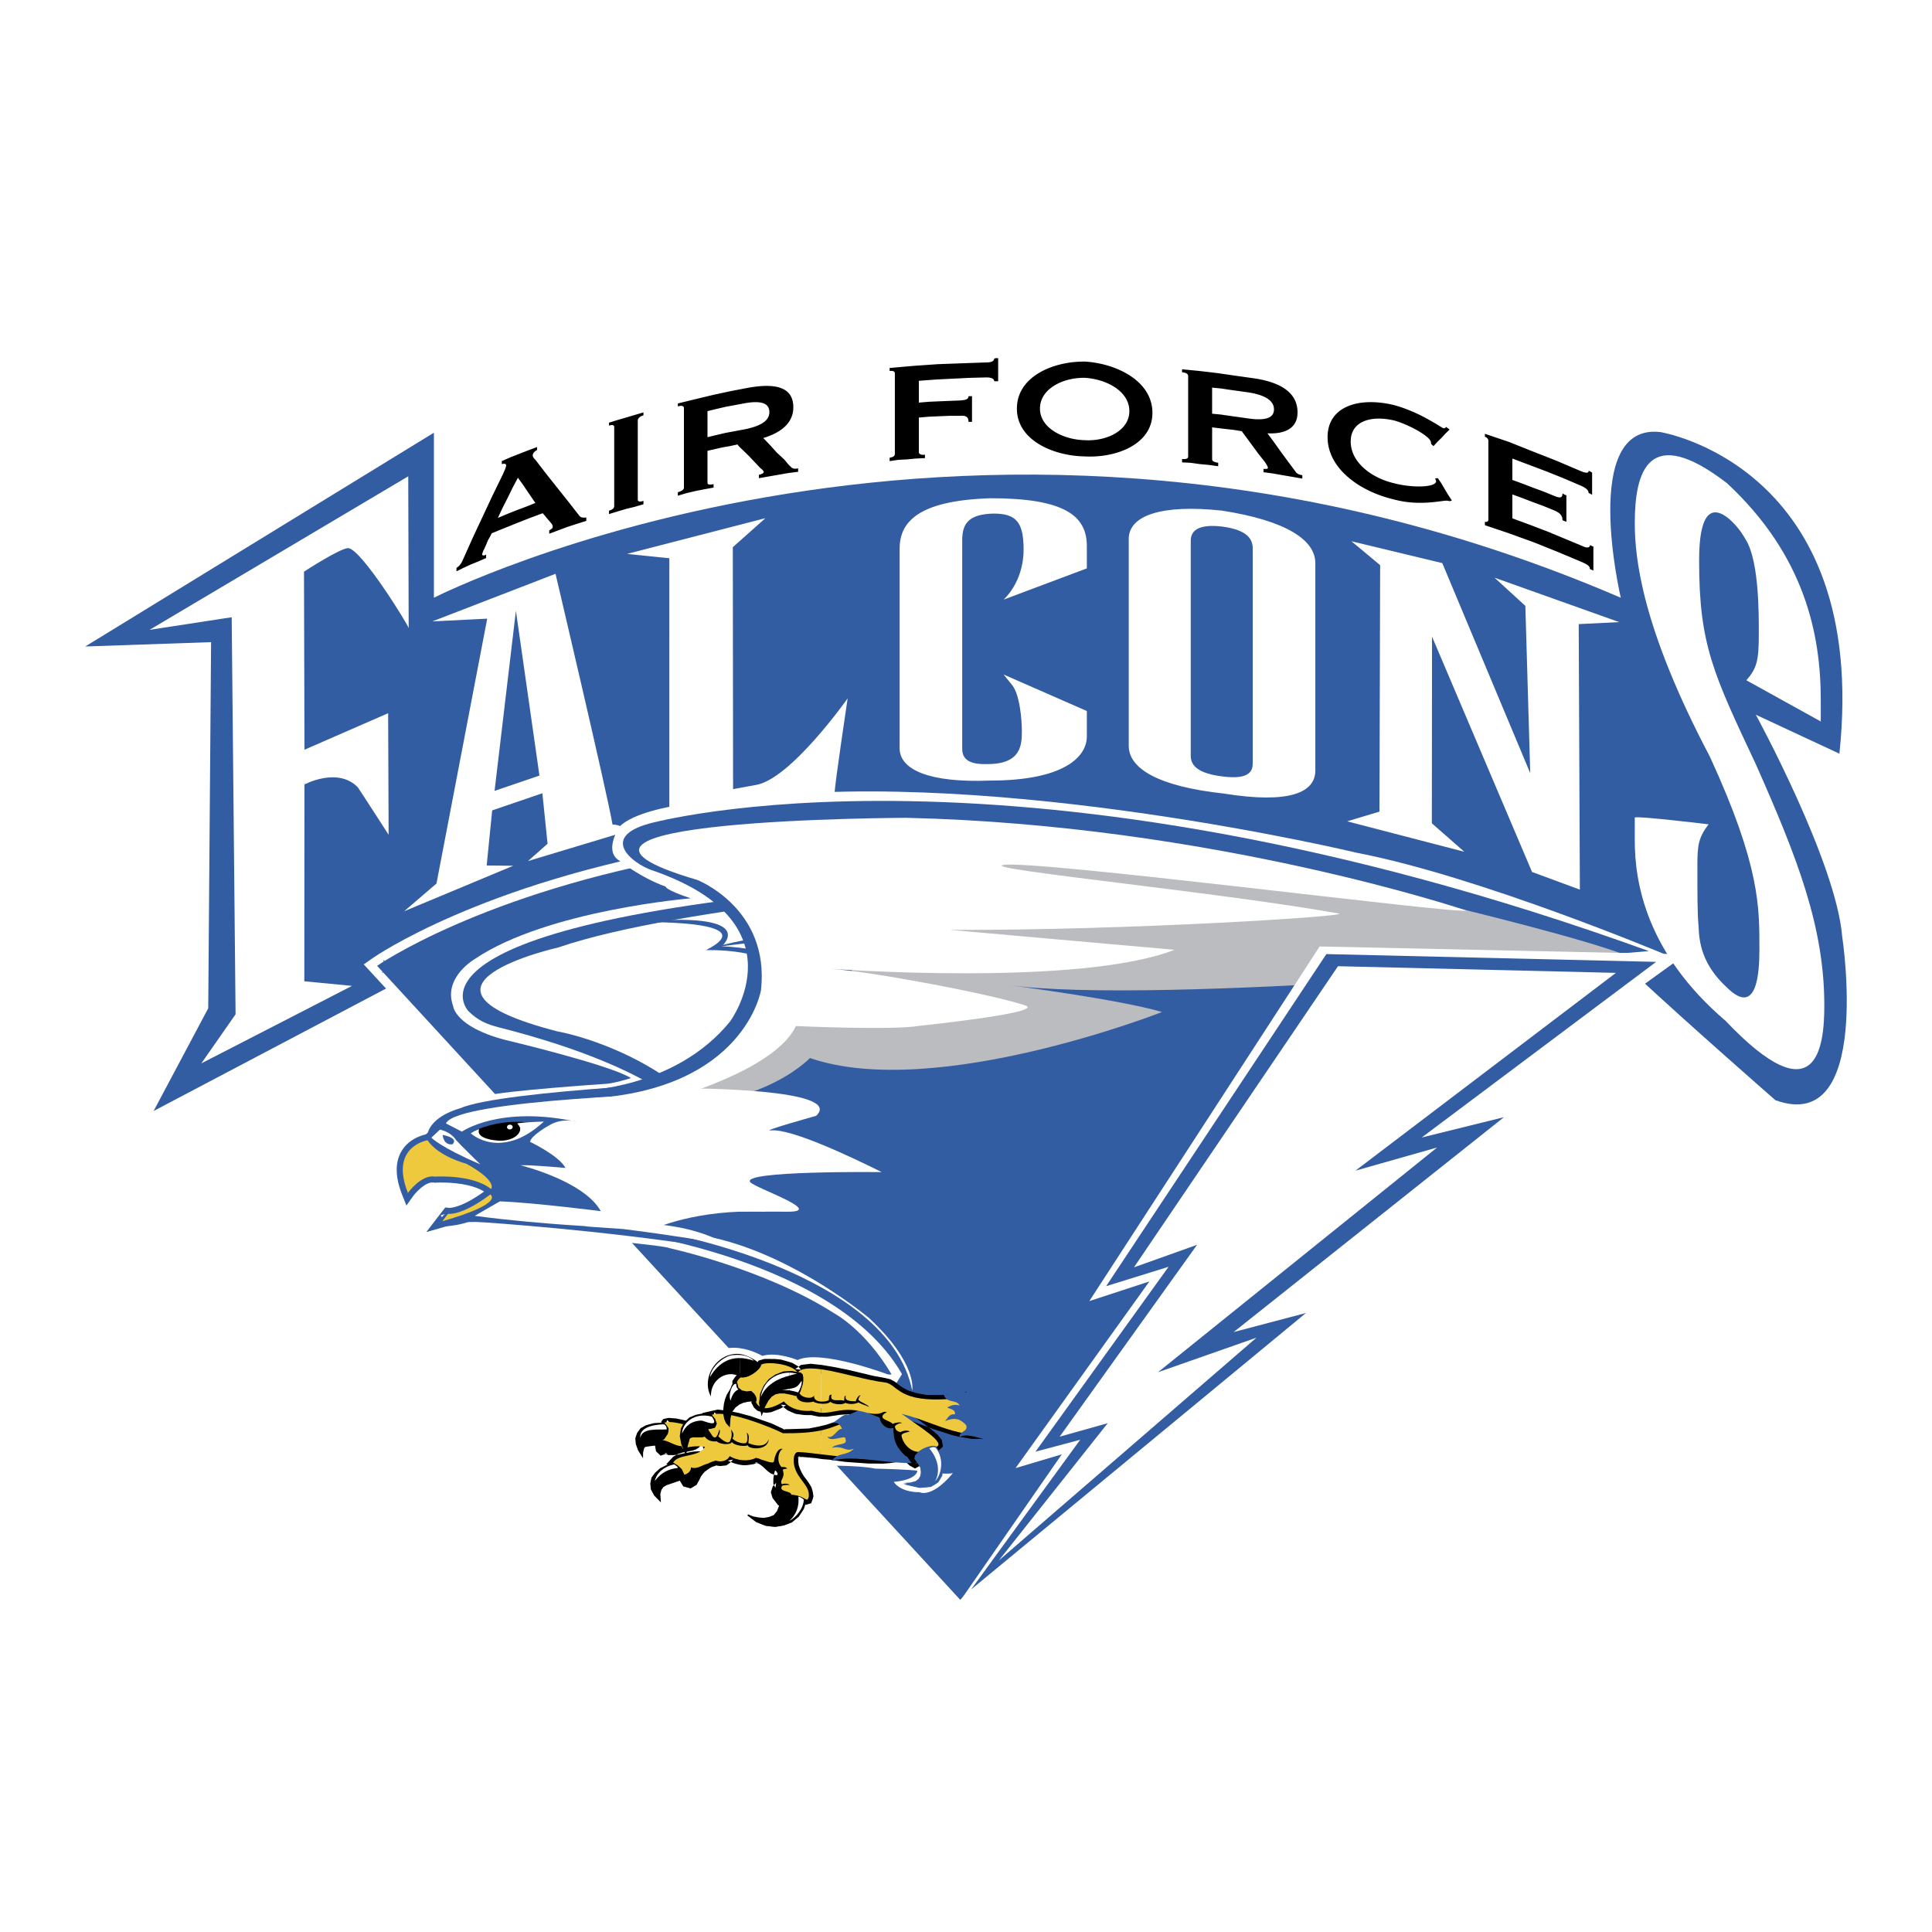
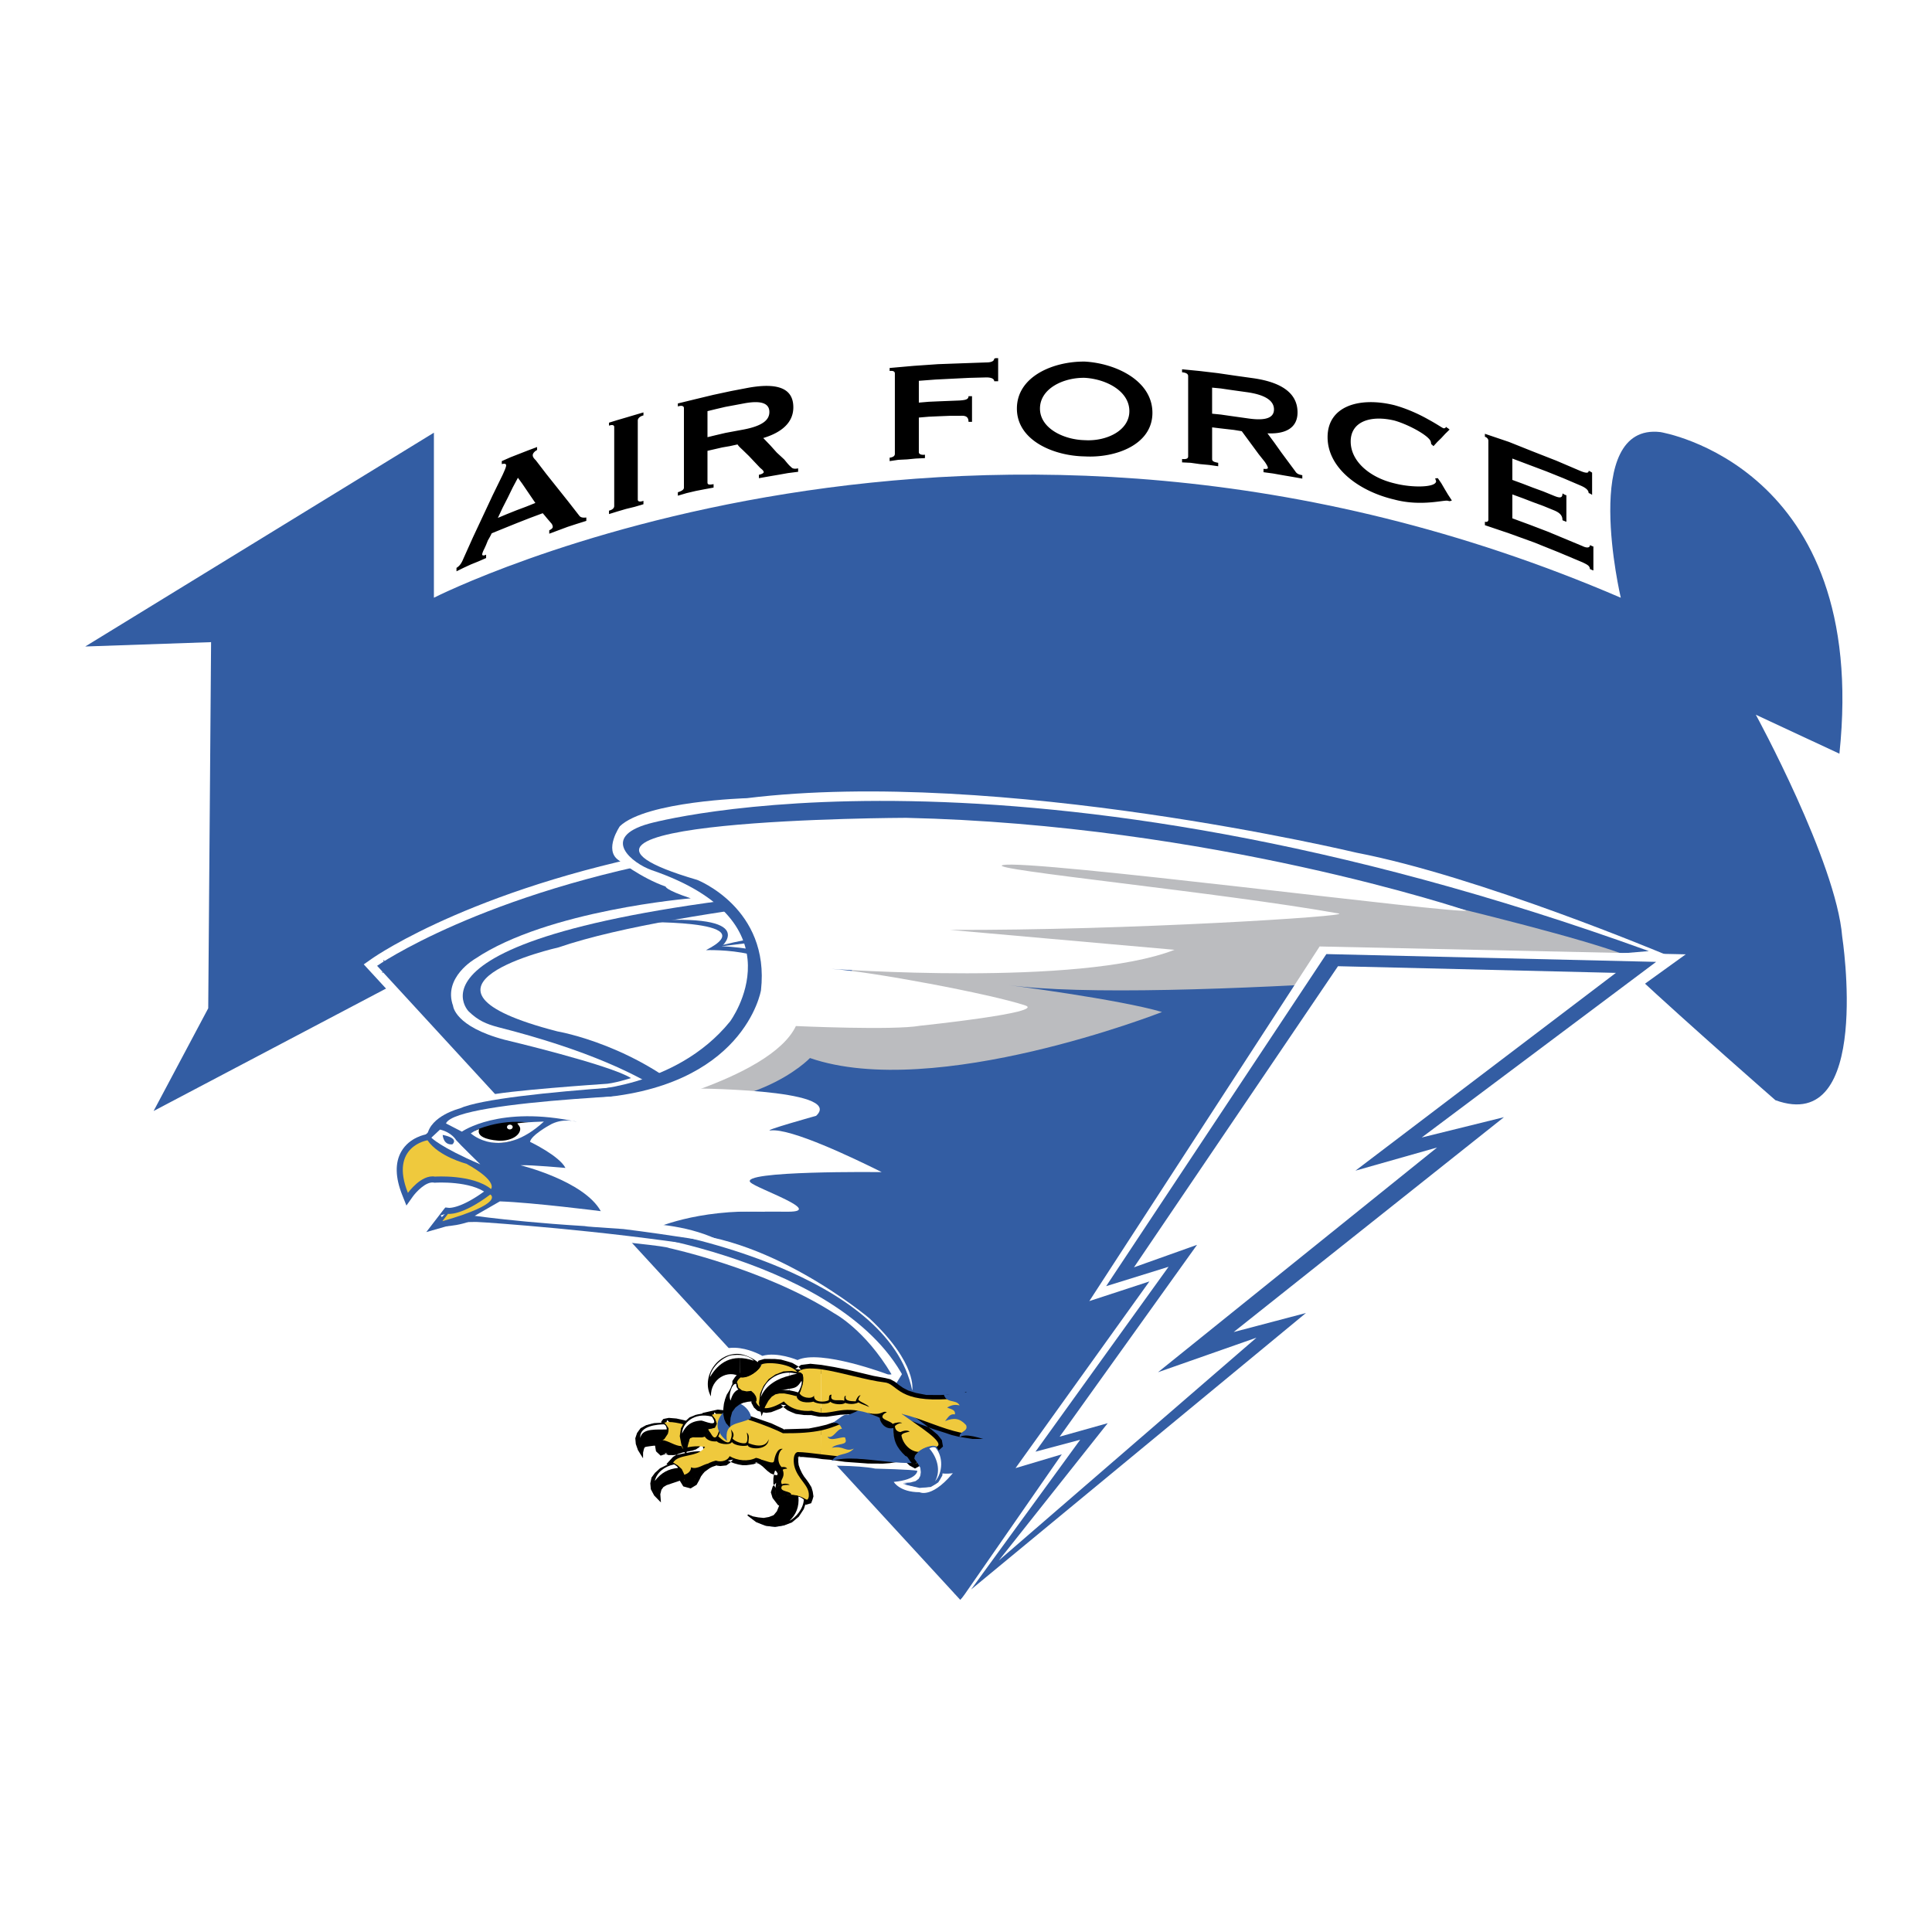
<svg xmlns="http://www.w3.org/2000/svg" width="2500" height="2500" viewBox="0 0 192.756 192.756">
  <g fill-rule="evenodd" clip-rule="evenodd">
    <path fill="#fff" d="M0 0h192.756v192.756H0V0z" />
    <path d="M43.291 43.17v16.466s54.2-27.641 118.415 0c0 0-4.113-17.475 3.955-16.527 0 0 20.889 3.348 17.857 32.087l-8.34-3.889s8.016 14.692 8.619 22.141c0 0 3.059 19.848-6.664 16.319 0 0-8.656-7.561-13.953-12.498 0 0-112.036-6.796-124.478 1.261l-23.377 12.315 5.45-10.248.285-36.53-12.556.434L43.291 43.17z" fill="#335da3" />
    <path d="M47.715 56.018l-.737.298-.739.341-.694.343v-.343c.346-.212.52-.51.694-.935l.957-2.133.999-2.13.957-2.045 1-2.047c.173-.382.346-.766.346-.935 0-.214-.259-.171-.434-.128v-.298l.87-.385 1.74-.68.912-.341v.298c-.173.083-.434.297-.434.512 0 .169.087.296.304.51l1.045 1.363 2.173 2.729 1.128 1.447c.132.171.35.213.696.171v.338l-.955.3-.915.298-.913.341-.915.341v-.341c.089-.041.35-.169.35-.341a.6.6 0 0 0-.173-.384l-.436-.511-.174-.213-.218-.255-1.261.469-1.304.511-1.261.51-1.261.512-.173.341-.218.383-.171.427-.173.383c-.132.255-.218.467-.218.596 0 .085.173.129.391 0v.341l-.785.342zm3.435-7.37l-.477.979-.522 1.023-.478 1.021.912-.383.958-.383.913-.341.957-.384-.436-.639-.868-1.277-.436-.598-.523.982zM64.197 50.307v-.34c-.351.128-.566.085-.566-.127v-7.884c0-.212.216-.427.566-.51v-.3l-.87.255-.87.258-.871.255-.826.256v.299c.349-.129.521-.043.521.126v7.884c0 .212-.172.384-.521.467v.343l.826-.255.871-.257.87-.212.87-.258zM67.63 40.466v-.214l1.74-.424 1.78-.429 1.784-.383 1.782-.34c2.696-.469 4.435-.044 4.435 1.96 0 1.534-1.175 2.514-3 3.067l.697.724.652.727.737.68c.218.255.436.555.697.767.173.213.479.172.696.127v.343l-1.002.127-.955.169-1 .173-.956.169v-.343c.26-.042.479-.169.479-.255 0-.126-.133-.255-.35-.425l-1.129-1.194-.567-.552c-.172-.169-.436-.384-.564-.598l-.785.171-.737.126-.741.171-.737.169v3.155c0 .212.131.255.608.169v.343l-.914.169-.869.169-.911.215-.87.257v-.343c.391-.126.607-.255.607-.465v-7.927c0-.214-.217-.298-.607-.169v-.086zm2.956 1.235v1.916l.869-.21.913-.214.913-.171.913-.169c2.002-.383 2.567-1.022 2.567-1.747 0-.727-.564-1.236-2.567-.853l-.913.171-.913.169-.913.214-.869.212v.682zM99.586 35.735h-.305c0 .043-.043.043-.088.043 0 .212-.219.382-.783.382l-2.433.086-2.392.087-2.434.169-2.392.212v.298c.349-.041.522.045.522.256v8.012c0 .212-.173.339-.522.384v.341l.87-.128.87-.043.87-.085.913-.043v-.341c-.349.045-.609-.041-.609-.255v-3.45l1-.085 1-.045 1.044-.042h1.042c.521-.041.87.042.87.598h.349v-2.557h-.349c0 .341-.349.384-.87.427l-1.042.042-1.044.042-1 .044-1 .085v-2.175l1.652-.126 1.696-.085 1.695-.084 1.694-.044c.564 0 .783.171.783.383h.393v-2.303zM114.977 41.19c0 3.194-3.695 4.515-6.738 4.346-3.09-.043-6.783-1.576-6.783-4.773 0-3.237 3.693-4.729 6.783-4.687 3.042.17 6.738 1.876 6.738 5.114zm-11.219-.427c0 1.961 2.35 3.11 4.48 3.154 2.131.129 4.438-.938 4.438-2.898 0-2.003-2.307-3.196-4.438-3.323-2.131-.044-4.48 1.064-4.48 3.067zM117.934 37.058v-.214l1.738.169 1.826.215 1.74.255 1.826.255c2.652.383 4.391 1.406 4.391 3.408 0 1.535-1.174 2.175-3.002 2.087l.695.939.697.981 1.389 1.874c.176.298.48.339.697.384v.339l-.953-.169-1.002-.169-.959-.171-.957-.129v-.339c.262.041.436 0 .436-.086 0-.128-.129-.34-.301-.598l-.609-.766-1.695-2.302-.783-.128-.742-.084-.736-.085-.697-.086v3.155c0 .212.131.296.607.381v.343l-.908-.128-.916-.085-.914-.129-.867-.043v-.338c.432.041.607-.045.607-.257v-8.011c0-.212-.176-.341-.607-.384v-.084h-.001zm2.998 2.3v1.916l.871.086.869.126.912.128.912.128c2 .298 2.609-.169 2.609-.896 0-.725-.609-1.405-2.609-1.705l-1.824-.255-.869-.129-.871-.084v.685zM143.453 47.709h-.131s-.041.041-.086 0l-.045.041.09.257c0 .641-2.393.681-4.176.212-2.346-.553-4.346-2.131-4.346-4.174 0-2.004 2-2.645 4.346-2.09 1.393.384 3.525 1.535 3.65 2.131l.045.255h.045l.045.043.039.042.09.086.389-.426.395-.384.391-.424.438-.427-.09-.043s-.045-.085-.086-.085l-.086-.043-.045-.086c-.09.043-.174.172-.305.129-.086 0-.611-.384-1.48-.854-.826-.469-2.041-1.063-3.434-1.447-3.475-.853-6.652.083-6.652 3.194s3.178 5.413 6.652 6.223c2.697.725 5.045 0 5.35.127l.217.044.043-.044h.086l.045-.042-.391-.598-.305-.51-.348-.598-.35-.509zM158.844 47.156l-.131-.086-.086-.043-.084-.042h-.045c0 .212-.215.255-.826 0l-2.393-1.022-2.391-.937-2.348-.938-2.391-.808v.297c.172.041.346.213.346.384v7.882c0 .212-.174.255-.346.212v.343l2.391.808 2.477.896 2.438.978 2.436 1.024c.432.212.736.341.736.682h.047l.084.041.086.044.129.043v-2.387l-.129-.042-.086-.044-.084-.041h-.047c0 .255-.305.298-.736.085l-3.48-1.448-1.783-.682-1.74-.641v-2.386l1.049.383.996.384 1.045.384 1.043.427c.521.214.867.469.867.979l.045.043.129.041.09.045.127.041v-2.641l-.127-.042-.09-.044-.129-.083h-.045c0 .51-.346.424-.867.212l-1.043-.426-1.045-.382-.996-.384-1.049-.384v-2.132l3.395 1.279 1.695.682 1.695.724c.611.255.826.511.826.765h.045l.084.045.086.042.131.085v-2.215h-.001z" />
-     <path d="M35.118 98.364s-4.109-.414-4.758-.46l.016-19.637s3.312-1.778 5.318.276c.069.072 3.079 4.741 3.079 4.741l-.048-12.128-8.348 3.647-.048-17.768s3.697-2.408 4.433-2.347c1.354.181 5.953 7.658 6.011 7.977l-.042-15.144-25.808 15.32 8.193-1.259.387 39.616-3.417 4.896 15.032-7.73zM61.112 82.271c.588-.06 1.72.579 1.72.579l-10.153 3.058 1.952-1.726-.518-5.038-5.008 1.708-.549 5.498 2.646.028-10.878 4.539 3.224-2.767 5.061-26.427-5.476.275 12.292-4.749c-.001 0 5.225 22.179 5.687 25.022zm-9.64-21.336l-2.13 17.974 4.478-1.529-2.348-16.445zM76.367 51.698l-13.801 3.565 4.215.432-.002 25.508c-.588.294-2.358 1.292-2.358 1.292l4.654-1.117 4.713-.938 4.654-.766 4.832-.588c0-.763 1.296-9.409 1.296-9.409s-5.715 8.114-9.191 8.646l-2.239.409-.026-24.139 3.253-2.895zM108.434 56.708v-2.233c0-3.061-2.301-4.765-9.607-4.765-7.481.235-9.072 2.529-9.072 5.059v19.876c0 2.175 3.005 3.468 9.015 3.233 7.363 0 9.664-2.351 9.664-4.41v-2.529l-8.311-3.645s.473.588.766.94c.883.941 1.062 3.707 1.062 4.647 0 1.352 0 3.352-3.418 3.352-1.826.057-2.533-.47-2.533-1.53V53.885c0-1.705.706-2.585 3.123-2.645 2.238 0 3.002.823 3.002 3.587 0 3.292-2.002 4.999-2.002 4.999l8.311-3.118zM131.23 76.88c0 2.175-2.535 3.351-9.133 2.293-6.48-.706-9.482-2.47-9.482-4.763V53.77c0-2.354 3.295-3.472 9.307-2.824 6.424 1 9.309 2.939 9.309 5.234v20.7h-.001zm-6.246-22.17c0-1.118-.822-1.883-3.062-2.177-2.535-.292-3.121.531-3.121 1.412V75.41c0 1 .764 1.764 3.182 2.058 2.709.354 3.002-.586 3.002-1.292V54.71h-.001zM152.672 77.141l-8.775-20.959-9.07-2.183s2.1 1.728 2.871 2.39l-.07 24.587-3.219.968 11.686 3.038-3.24-2.842.018-18.623s9.332 21.949 9.979 23.478l4.771 1.763-.115-26.491 4.041-.199-12.436-4.431 3.072 2.811.487 16.693zM163.102 81.557v2.302c0 4.164 1.121 11.214 9.072 18.003 9.076 9.547 9.838 2.634 9.838-1.531 0-7.774-2.588-14.526-6.834-24.086-4.238-9.008-5.656-11.953-5.656-20.248 0-1.883.121-6.545 2.947-4.265 1.004.868 1.477 1.697 1.887 2.423 1.121 2.308 1.121 6.881 1.121 9.002 0 2.791-.18 3.481-1.24 4.714l7.422 4.11v-2.14c0-6.529-1.59-14.424-9.365-21.639-7.895-6.062-9.191-1.055-9.191 3.985 0 3.507.707 10.438 7.482 23.286 5.066 10.992 4.951 15.135 4.951 19.263 0 2.119-.178 6.818-3.242 3.786-2.475-2.273-2.771-4.468-2.83-6.123-.115-1.209-.115-3.091-.115-6.076 0-1.991.115-2.775 1.117-4.081-.001.002-6.892-.834-7.364-.685z" fill="#fff" />
    <path d="M37.623 96.359l58.184 63.26 41.343-46.129 12.898-15.931 14.596-1.593c-85.295-28.82-127.021.393-127.021.393z" fill="#345795" />
    <path d="M37.623 96.359l58.184 63.26 41.343-46.129 12.898-15.931 14.596-1.593c-85.295-28.82-127.021.393-127.021.393z" fill="#fff" />
    <path d="M36.973 96.955l58.845 63.979 41.99-46.855c.031-.033 12.928-15.967 12.928-15.967l-.594.325 14.598-1.593.188-1.713c-44.236-14.948-76.587-14.04-95.932-10.645-21.046 3.692-31.447 10.847-31.879 11.152l-.825.577.681.74zm127.574-1.865l-14.594 1.592-.361.039-13.127 16.216c.027-.035-41.315 46.096-41.315 46.096l1.311-.01-58.186-63.261-.141 1.318c.413-.289 42.413-28.599 126.226-.277l.187-1.713z" fill="#fff" />
    <path d="M37.623 96.359l58.184 63.26 41.343-46.129 12.898-15.931 14.596-1.593c-85.295-28.82-127.021.393-127.021.393z" fill="#335da3" />
    <path d="M68.917 89.627s-14.287 1.175-21.505 6.027c0 0-3.247 1.847-2.207 4.705 0 0 .145 2.058 5.153 3.382 0 0 10.532 2.498 12.594 3.821 0 0-1.84.589-2.725.589 0 0-9.869.662-11.709 1.175 0 0-6.187.956-6.26 3.016 0 0-3.091 1.322-3.091 3.308 0 0-.737 1.911 1.324 5.514 0 0 1.179-2.059 2.136-2.647 0 0 3.535-.294 4.64.367 0 0-.663.736-2.799 1.029l-2.65 3.383s1.84-.222 2.503-.516c0 0 2.43-.293 3.091-.22.665.074 18.829 1.593 19.345 1.958 0 0 9.524 2.059 16.447 6.495 0 0 3.093 1.616 5.744 6.102 0 0-.195.049-.393 0 0 0-6.716-2.529-8.985-1.421 0 0-2.037-.859-3.51-.417 0 0-3.977-2.353-5.744.955 0 0-1.325 2.425.737 3.749 0 0 .22-1.324 1.03-1.985 0 0-.59 1.616-.443 2.207 0 0-3.239 0-3.901 1.173 0 0-1.211-.82-1.84-.07 0 0-2.433-.222-3.241 2.056 0 0-.294 1.397 1.62 2.649 0 0 .075-1.03.736-1.03 0 0 .736.439 1.471.366 0 0-2.354.884-2.207 2.427 0 0-.663 1.542 2.062 2.572 0 0-.073-1.397.516-1.691.589-.294.736-.587 1.105-.439 0 0 .221.514.882.439 0 0 .811 0 1.104-.587 0 0 .444-1.323 1.032-1.471 0 0 2.357-.733 2.872-.366 0 0 1.251.071 1.621-.147 0 0 .663.074.884.514 0 0 .073.589.514.734 0 0 .147.516.222.736 0 0-.81 1.031 0 1.471 0 0 .147 1.323-.958 1.323 0 0-1.179-.074-1.84-.516 0 0-.149 1.103.44 1.619 0 0 .81 1.322 3.462.808 0 0 2.137-.368 2.872-2.866 0 0 .369-1.546 0-1.985 0 0-1.179-1.619-.958-2.058 0 0 1.406-.193 2.137-.149 0 0-.296.297-.37.517 0 0 3.681-.073 5.45.291 0 0 3.788.089 4.197.223 0 0 0 .883-2.355 1.103 0 0 .587 1.029 2.576 1.029 0 0 1.326.734 3.684-2.354 2.354-3.085.145-.438.145-.438l70.547-50.867s-18.557-7.794-30.781-10.145c0 0-35.643-8.526-60.828-5.44 0 0-10.014.294-12.665 2.794 0 0-1.62 2.352-.147 3.38 0 0 2.209 1.763 4.714 2.646.001-.004-.096.307 2.503 1.173z" fill="#fff" />
    <path d="M93.367 136.507c1.04-.003 1.323.319 1.211.888-.782-.208-1.603.905-2.189.574.5 1.048 1.311.245 1.865.817-.441.021-.724.085-1.163.493.24.101.879-.043.91.491-.514.039-.583.441-.795.878.781-.565 1.363-.618 2.134-.095.412.603-.597.754-.341 1.314.838-1.039 5.816.354 8.333-.06-3.416-1.607-.979-3.782 3.588-1.73.369-1.94-1.326-9.376-1.445-11.13-.789 2.427-7.373 7.107-10.188 7.514-.413-.218-.484-.588-1.92.046z" fill="#fff" />
    <path d="M93.37 137.16c.493 0 .623.087.623.087a.15.15 0 0 1-.048-.078s.004.03-.009.099l.811-.505c-.646-.175-1.229.153-1.653.39-.153.085-.383.216-.467.224a.16.16 0 0 1 .087.021l-1.812-1.029.896 1.879c.469.983 1.248.969 1.666.96.23-.004.29.001.32.035l.438-1.11c-.575.028-1.017.147-1.577.67l-.744.691.937.391c.16.067.32.083.464.094.062.006.164.015.197.027-.068-.023-.146-.127-.152-.196l.605-.689c-.815.062-1.084.676-1.244 1.043-.029.068-.057.136-.091.199l-1.144 2.345 2.12-1.527c.616-.449.9-.411 1.378-.085l-.172-.172.006.009a.267.267 0 0 1 .011-.229c-.012.021-.063.074-.096.109-.185.199-.617.667-.315 1.328l.441.965.667-.827-.006.006c.339-.306 2.385-.091 3.604.035 1.545.163 3.143.33 4.328.134l2.078-.34-1.904-.897c-1.096-.513-1.244-.958-1.225-.997.133-.293 1.672-.708 4.264.458l.76.341.152-.815c.244-1.293-.244-4.258-.912-7.999-.26-1.464-.482-2.729-.521-3.295l-1.277-.16c-.67 2.059-6.99 6.683-9.657 7.064l.398.069a1.435 1.435 0 0 1-.123-.077c-.557-.377-1.075-.468-2.369.106l.267 1.248zm2.01-.053c2.936-.423 9.836-5.248 10.719-7.954l-1.277-.16c.041.639.26 1.873.539 3.436.451 2.539 1.133 6.372.914 7.529l.916-.476c-3.182-1.427-5.465-.971-5.996.188-.164.356-.52 1.611 1.857 2.729l.172-1.236c-1.01.168-2.52.009-3.979-.144-2.269-.238-4.061-.424-4.757.441l1.108.137a.274.274 0 0 1-.013.215.98.98 0 0 1 .097-.109c.176-.191.712-.769.198-1.52l-.069-.101-.103-.071c-.975-.662-1.864-.631-2.884.107l.971.816c.045-.09.08-.175.116-.25.042-.1.102-.24.135-.274a.185.185 0 0 1-.027.019s.009-.004.029-.006l.641-.047-.034-.641c-.033-.631-.45-.988-1.234-1.062a3.887 3.887 0 0 1-.121-.013s.018.003.042.016l.196 1.081c.306-.283.43-.304.749-.32l1.445-.073-1.008-1.035c-.436-.448-.948-.436-1.287-.431-.345.009-.351.009-.455-.211l-.918.849c.616.351 1.227.008 1.67-.24.229-.129.542-.304.675-.27l.676.182.136-.686c.09-.45.011-.828-.233-1.125-.406-.489-1.119-.545-1.622-.545l.267 1.254c.865-.383.978-.305 1.1-.22.065.044.15.098.25.152l.188.099.211-.03zM70.505 144.104c.162.203.381.356.599.358 0 .149.162.303.27.355.436.203 1.202.311 1.696.061.057.003.057.003.111-.05.435.255.931-.146 1.369-.041l.382.002c-.162-.101-.382-.103-.545-.205-.054 0-.106-.05-.163-.052-.222.201-.823.046-1.039-.005l-.056-.053c-.222.201-.823.348-1.095.095-.054 0-.273.047-.384-.002-.109-.002-.491-.206-.377-.407-.221.001-.549-.154-.768-.056z" fill="#fff" />
    <path d="M69.994 144.515c.304.38.706.6 1.104.604a.651.651 0 0 1-.65-.661c-.003.445.333.805.646.952.611.288 1.587.397 2.271.055a.68.68 0 0 1-.298.071.742.742 0 0 0 .555-.222.658.658 0 0 1-.773.08c.478.281.95.162 1.265.084.096-.022.238-.059.285-.053h-.002c.049.014.097.02.147.02l.384.001a.653.653 0 0 0 .352-1.208c-.164-.103-.33-.147-.451-.181-.037-.01-.089-.024-.106-.032l.012.008a.645.645 0 0 0-.343-.099c.105 0 .181.03.199.038a.844.844 0 0 0-.363-.093.676.676 0 0 0-.445.17.324.324 0 0 1 .127-.072c-.044.009-.175.009-.543-.079l-.029-.007c.11.026.211.081.295.158l-.055-.05a.66.66 0 0 0-.877-.017.531.531 0 0 1-.288.064.186.186 0 0 1 .07.047.657.657 0 0 0-.444-.179c-.055 0-.104.007-.153.013a.928.928 0 0 1-.096.009.4.4 0 0 1 .14.038.666.666 0 0 0-.275-.062c.093 0 .146.023.146.023-.002-.001-.01-.005-.011-.007.085.063.186.316.058.546a.654.654 0 0 0-.571-.968h.007c-.023-.002-.093-.017-.14-.025-.227-.051-.569-.125-.908.027a.661.661 0 0 0-.367.443.652.652 0 0 0 .125.564zm.702-.669a.818.818 0 0 0 .017.816c.201.343.642.558.931.56a.68.68 0 0 1-.273-.062c.253.119.53.085.676.066l.029-.004c-.002 0-.021.002-.047.002a.651.651 0 0 1-.442-.177c.566.531 1.551.306 1.983-.085a.66.66 0 0 1-.89-.01l.055.053a.645.645 0 0 0 .297.158l.026.007c.396.095 1.135.274 1.604-.151a.647.647 0 0 1-.444.168.528.528 0 0 1-.202-.038c.064.029.194.09.365.09a.635.635 0 0 1-.344-.099c.165.104.329.148.449.18.041.011.09.023.109.033l-.013-.008a.654.654 0 0 1 .354-1.208l-.383-.002a.59.59 0 0 1 .146.017c-.342-.082-.652-.006-.901.058-.099.024-.25.062-.296.053l.011.006a.655.655 0 0 0-.774.08l-.013.011a.59.59 0 0 1 .355-.135.753.753 0 0 0-.306.071c-.27.136-.815.074-1.124-.069.104.049.108.211.108.243a.648.648 0 0 0-.191-.465.64.64 0 0 0-.46-.195c.025 0 .038.006.038.006a.422.422 0 0 1-.131-.117.656.656 0 0 1-.242 1.004c-.054.025-.093.025-.093.025.033 0 .123.019.183.032.119.025.255.056.402.058a.655.655 0 0 1-.569-.972zM60.11 111.101s7.202-.271 11.362.343c0 0-7.233-.119-9.679.434 0-.001-.668-.548-1.683-.777z" fill="#fff" />
    <path d="M86.845 142.192s-4.43 1.793-2.052 1.871c3.187.108 8.293 3.727 20.383-2.856 0 0 10.822-4.584-2.93-15.164 0 0-3.473-.452-7.044 2.609l-8.357 13.54z" fill="#335da3" />
    <path d="M95.031 143.849s-4.863 1.354-3.286 1.938c2.987 1.106-.326 2.358 11.403-.553 0 0 16.357-6.676 7.098-15.484 0 0-1.223-.006-5.121 2.695l-10.094 11.404zM63.105 123.052s24.763 3.523 28.298 17.54c.533 2.112 38.277-33.286 38.277-33.286l-59.837.126-6.738 15.62z" fill="#335da3" />
    <path d="M98.631 137.661l.104.655.01.058.561 1.267.01.022.012.021.326.557-.025-.043.27.607c-.012-.031.201.577.201.577l-.016-.072.104.603-.006-.115-.059.604.27-.364-.717.3.057-.02-.715.197-.684.14.059-.01-.658.046-.676-.005.068.005-.657-.104-.655-.105c.031.005-.624-.151-.624-.151l-.559-.192c-.013-.003-.667-.21-.667-.21l-.655-.206-.624-.246-.62-.213c.019.006-.638-.252-.638-.252l-.682-.216-.687-.164-.356.79.651.458.723.47.688.495c-.015-.009.639.499.639.499-.015-.009.529.449.529.449l-.058-.063.324.406-.091-.198.054.301.138-.402-.222.201.4-.101-.22-.054-.048-.012h-.05l-.272-.002h-.036l-.034.006-.328.048-.061.01-.056.024-.332.148-.33.149-.063.028-.052.048-.22.199-.019.017-.016.019-.22.252-.054.06-.14.38-.026.072-.004.42.249.234-.086-.113.051.1.055.103.178-.594-.273.148.429.004-.274-.154.085.063-.326-.306.067.078-.271-.406-.019-.029-.022-.024-.324-.354.031.04-.216-.305-.013-.019-.016-.017-.272-.306.073.111-.162-.355-.174-.327.048.143-.056-.379-.005-.021-.106-.404.015.114.006-.897-.492.052-.439.048.234.039-.434-.204.137.1-.325-.354.09.151-.229-.656-.2-.068-1.309-.463c-.041-.012-1.079-.272-1.079-.272l-.052-.013h-.051l-.876-.006c-.029 0-.795.046-.795.046-.039.004-.696.101-.696.101l-.658.095.066-.003-.709-.006.083.009-.766-.156-.042-.009h-.042l-.382-.002-.329-.004.059.006-.384-.055-.382-.052.103.028-.38-.155-.303-.144.083.051-.328-.253c.03.025-.24-.229-.24-.229l-.244-.229-.782.473.065-.033-.497.199-.377.146.104-.023-.384.046.125.002-.328-.054.061.017-.327-.104.169.101-.216-.205.089.116-.161-.304.05.209.001-.202v-.049l-.08-.378-.205-.32-.015-.025-.022-.022-.347-.406-.203-.001-.547-.005.113.016-.382-.104.073.028-.329-.155.159.123-.163-.201.087.185-.052-.253.007.093.001-.252-.073.24.168-.252-.038.047.222-.249-.335.148.273.003.065.002.065-.02.328-.099.329-.099.054-.017.376-.229.307-.22.022-.016.017-.017.22-.199.018-.017.237-.271.045-.048.14-.314-.278.244.33-.1-.13.019.438.004.545.004c-.039-.002.507.051.507.051l-.076-.014.545.154.48.151-.091-.039.434.255-.104-.087.533.598.819-.576-.201.077.768-.095-.101.001 1.038.106 1.229.209c-.013-.005 1.3.257 1.3.257-.019-.003 1.294.31 1.294.31l1.309.311 1.172.214.413.101-.106-.041.382.205-.068-.047.381.306.457.324.026.017.028.013.6.308.032.019.035.011.82.257.024.008.024.006 1.093.209.041.007.039.002 1.423.009.902-.046.902-.097.852-.148.03-.006.028-.01.77-.246.676-.255.045-.015.037-.026.594-.376.035-.038.443-.452.033-.033.025-.043.277-.452-.807-.165zm-.156.074l-.441.451.078-.064-.553.349.086-.041-.661.247-.747.243.058-.017-.824.146c.032-.006-.846.09-.846.09l-.851.043-1.397-.01.08.008-1.092-.211.049.014-.82-.257.069.027-.6-.305.054.028-.438-.305a39 39 0 0 0-.356-.286l-.033-.029-.035-.018-.382-.205-.049-.026-.057-.013-.438-.104c-.022-.006-1.169-.215-1.169-.215l-1.287-.307-1.312-.312-1.328-.264-1.271-.214c-.028-.004-1.065-.11-1.065-.11l-.052-.006-.045.008-.767.095-.109.013-.093.065-.495.348.587.07-.316-.356-.062-.037-.435-.255-.043-.024-.049-.018-.491-.153-.557-.156-.04-.014-.039-.004-.545-.053c-.042-.003-.589-.007-.589-.007l-.437-.002h-.067l-.062.019-.331.097-.194.06-.193.437.07-.112-.22.25.034-.033-.219.199.039-.03-.278.2c.032-.021-.297.178-.297.178l.102-.044-.329.099-.328.098.128-.018-.274-.002-.201-.002-.354.401-.023.023-.015.026-.167.25-.071.109-.003.43.083.402.066.082.164.203.062.08.093.045.326.152.038.017.035.01.383.102.057.017.056.003.547.003-.333-.156.218.254-.038-.049.163.255-.06-.146.052.251-.01-.094v.202l-.001.11.214.403.034.063.054.051.292.273.422.132.03.009.034.006.326.053.063.011.061-.008.438-.056.052-.019.383-.148c.004-.003.501-.199.501-.199l.031-.013.031-.021.497-.299-.533-.056.271.254.36.28.036.029.045.021.328.153c.023.011.404.164.404.164l.05.022.057.007.38.053.383.054.03.004h.028l.327.002.384.002-.085-.008.763.156.045.008.041.002.712.004h.035l.033-.004 1.315-.192c-.039.004.728-.042.728-.042l.848.007-.106-.013 1.037.259 1.271.451-.268-.269.189.538.062.067.324.355.06.063.079.037.436.207.114.05.123-.013.439-.047-.49-.441-.004.462.016.054.104.404-.009-.045.062.429.037.067.162.305c-.013-.023.148.329.148.329l.029.061.044.049.271.306-.032-.038.218.306.015.021.343.377-.042-.055.271.406.029.043.038.035.324.304.041.037.044.026.491.273.487-.267.382-.21-.204-.386-.054-.101-.088-.164-.054-.053-.106-.101.138.325.001-.151-.026.149.11-.304-.082.14.219-.249-.035.033.221-.199-.113.075.329-.148.331-.15-.119.035.328-.049-.065.006.272.002-.099-.014.218.053.226.054.395-.355.182-.164-.116-.653-.395-.494-.026-.033-.577-.486c-.016-.011-.667-.52-.667-.52-.013-.011-.719-.52-.719-.52l-.726-.471-.639-.449-.358.789.656.156.626.196c-.03-.01.625.248.625.248.017.007.619.212.619.212-.019-.005.635.249.635.249.03.011.684.219.684.219l.655.207.591.2c.041.012.695.168.695.168l.689.113.656.104.035.006h.033l.711.004c.033 0 .689-.045.689-.045l.029-.004.029-.005.713-.146.742-.204.027-.007.023-.012.713-.298.246-.101.086-.868.006-.06-.01-.06-.104-.603-.008-.04-.229-.643-.279-.637-.012-.022-.012-.021-.322-.556.023.04-.539-1.212.031.107-.508-.438-.688.074.062-.074z" />
    <path d="M86.351 140.624l-1.207.495c.004 0-.985.396-.985.396l-.876.349c.021-.011-.856.287-.856.287.039-.012-.785.186-.785.186.018-.005-.97.19-.97.19l.07-.007-1.203.041-1.421.04.2.041-.542-.255-.765-.357-.021-.01-.022-.01-1.037-.359-1.036-.361c-.029-.009-1.176-.318-1.176-.318-.028-.007-1.066-.214-1.066-.214-.038-.008-.966-.115-.966-.115l-.075-.007-.073.014-1.467.328.709.672-.032-.035.218.256-.091-.175.105.405-.009-.177-.06.404.255-.339-.437.199.184-.039-.602-.004.062.004-.711-.104-.68-.15c.021.003-.744-.203-.744-.203-.021-.006-.73-.162-.73-.162l-.027-.006-.03-.002-.657-.054-.062-.006-.061.011-.492.098-.196.244-.021.51.217.205-.106-.151.109.254-.026-.082.054.252-.01-.094-.002.203.038-.175-.112.251.035-.065-.166.252.071-.084-.275.252.037-.03-.274.197-.182.133-.004.626v.038l.006.039.052.304.026.146.107.103.356.332.251-.085.439-.148-.329-.019.325.154.088.041h.096l.384.003h.026l.026-.003.437-.047.022-.001.026-.006.438-.1.485-.094c-.01 0 .538-.096.538-.096l.561-.043h-.072l.657.057-.285-.741-.331.35.082-.068-.386.249.099-.047-.44.149.056-.016-.494.098-.494.097-.028.006-.028.01-.438.148-.046.015-.042.026-.329.199-.054.031-.043.047-.616.673.412.288.22.152c-.003 0 .214.153.214.153l-.047-.042.216.206-.041-.047.162.203-.026-.037.163.253-.057-.127.054.203.051.201-.013-.113-.004.326.374.611.17.047.383.104.183.049.161-.099.329-.199.101-.06.282-.507.178-.376-.042.072.222-.3.197-.221-.072.064.274-.201.275-.197-.048.03.275-.151-.06.026.272-.099c-.023.009.306-.09.306-.09l-.181.016.439.054.048.006.053-.006.438-.047.117-.013.095-.068.274-.2.041-.03.031-.035.222-.251-.52.107.328.152c.032.014.303.118.303.118.042.013.423.115.423.115l.022.006.022.004.33.054.032.006h.033l.329.002h.028l.03-.004.383-.049c.021-.002.297-.05.297-.05l.056-.01.048-.024.33-.149-.296.025.38.104-.101-.043.274.153-.048-.03.271.205-.036-.031.272.253.216.203.018.017.019.013.273.206.05.037.059.023.273.104.046.016.048.006.384.054-.361-.569-.122.388-.005.035-.058.402-.006.031-.003.542.049.101.162.302.065-.503-.343.372-.027.094-.155.481.146.485.024.076.046.063.535.698.348-.256.276-.197-.077.043.33-.147-.129.036.384-.049-.056.004.328.004-.069-.008.328.053-.063-.014.655.207-.121-.062.274.192.065.021.164.052.131.043.131-.041.163-.049.211-.063.076-.206.057-.151.068-.236.025-.089-.065-.445-.006-.034-.115-.386-.016-.052-.029-.048-.218-.355c-.016-.026-.23-.33-.23-.33l-.282-.367.026.037-.214-.354.021.041-.216-.454.016.04-.16-.456.022.092-.052-.405.003.06.004-.454-.026.149.11-.3-.155.203.278-.199-.265.084.548.003a72.57 72.57 0 0 0 1.225.109l.68.101c.032.004.744.059.744.059-.028-.001.739.104.739.104l.765.107c.029.005.793.059.793.059l.766.056.766.057.742.004.711.006c.032-.001.69-.048.69-.048.038-.004.643-.101.643-.101.006 0 .555-.097.555-.097l.053-.01.052-.024.439-.199.547-.246-.671-.754-.272-.302.046.062-.214-.354.024.047-.162-.354-.173-.328.033.081-.106-.354.015.071-.052-.404.004.06.005-.795-.441-.005-.603-.003.275.097-.382-.306.074.077-.272-.354.057.095-.173-.407-.153-.073-.218-.1c.03.013-.245-.141-.245-.141l-.039-.022-.045-.015-.326-.103-.4-.107-.146-.042-.136.054zm.42.933l.328.103-.083-.035.271.152.246.118-.217-.228.128.303.035.045.302.399.043.033.38.305.119.096.154.002.603.004-.439-.445-.004.384.004.029.052.404.005.035.116.388.012.043.021.039.162.304c-.013-.024.149.33.149.33l.011.023.013.022.236.39.026.029.272.307.271.303.148-.695-.44.198.106-.032-.55.097c.008 0-.596.096-.596.096.041-.004-.616.042-.616.042.034-.001-.678-.005-.678-.005l-.712-.007c.031.004-.735-.054-.735-.054l-.767-.057-.764-.055-.739-.104-.763-.104c-.028-.004-.735-.061-.735-.061l-.682-.102-.685-.059-.598-.054-.585-.007h-.143l-.12.087-.274.2-.11.078-.184.499v.076l-.004.454v.03l.004.029.057.448.016.048.16.454.007.021.009.021.225.477.229.374.011.021.013.017.272.358.207.291c-.018-.027.201.329.201.329l-.046-.104.106.355-.016-.062.052.354.011-.183-.055.201-.043.115.285-.269-.164.049.26.004-.162-.053.119.061-.218-.153-.056-.041-.065-.019-.328-.102-.326-.105-.032-.011-.031-.004-.328-.054-.035-.006h-.032l-.328-.002h-.029l-.028.004-.386.048-.067.008-.061.03-.331.146-.039.021-.037.026-.274.197.61.091-.272-.354.072.141-.106-.355-.001.263.112-.354-.094.165.273-.3.212-.23-.308-.579.052.211.004-.404-.006.06.06-.402-.019.069.27-.85-.518-.072-.384-.054.097.026-.274-.104.109.059-.271-.205.037.034-.216-.204-.276-.254-.016-.017-.02-.014-.27-.204-.024-.018-.026-.014-.27-.153-.051-.028-.052-.014-.383-.104-.151-.043-.475.216.104-.031-.276.046-.359.045.058-.001-.328-.004.065.005-.326-.052.044.01-.382-.103c.04.011-.23-.09-.23-.09l-.298-.141-.298-.143-.441.502.073-.066-.278.2.214-.083-.438.05h.101l-.438-.055-.092-.011-.088.025-.328.1-.3.107-.03.011-.03.016-.275.148-.025.015-.024.018-.275.199-.275.201-.039.027-.032.039-.22.25c-.026.029-.246.332-.246.332l-.026.033-.018.039-.168.35-.209.379.157-.164-.33.198.347-.048-.382-.104.261.196-.216-.355.063.233.001-.199.003-.06-.07-.26-.07-.268-.038-.06-.162-.254-.011-.021-.015-.019-.185-.227-.022-.021-.218-.205-.022-.021-.024-.017-.216-.152c-.001-.003-.22-.156-.22-.156l.07.66.278-.3-.097.078.328-.199-.085.041.439-.148-.058.015.493-.097.496-.099.029-.006.025-.009.44-.15.052-.016.047-.03.385-.249.045-.029.035-.038.961-1.018-.913-.075-.657-.057-.034-.002-.038.002-.602.047a43.04 43.04 0 0 0-.592.103l-.5.099-.452.103.051-.009-.438.046.049-.002-.382-.004.186.043-.328-.153-.162-.076-.17.059-.437.146.443.097-.163-.152.134.247-.052-.303.007.078.004-.404-.185.353.277-.198.019-.015.017-.017.316-.287.032-.047.166-.251.021-.03.015-.035.112-.251.038-.082.001-.294v-.047l-.01-.047-.051-.253-.01-.043-.017-.039-.144-.337-.287-.269-.214.755.492-.098-.124.008.658.052-.058-.007.71.156.742.203c.023.004.73.16.73.16.031.006.741.111.741.111l.032.004h.031l.601.004.097.002.527-.24.222-.1.104-.729-.131-.49-.023-.101-.281-.329-.017-.017-.016-.018-.109-.1-.207.75.656-.147-.145.009.927.107c-.035-.006 1.001.201 1.001.201l1.12.303c-.029-.007 1.008.353 1.008.353l1.038.361-.045-.017 1.31.613.095.044.104-.002 1.425-.042 1.206-.041h.037l.034-.008.989-.196c.017-.003.837-.199.837-.199.04-.011.919-.308.919-.308l.897-.354.989-.397 1.214-.498-.286.016c.01.005.395.111.376.106z" />
    <path d="M81.896 142.719l-.019 2.373c2.9.322 6.67.903 8.428.006-.813-.812-1.242-1.721-1.234-2.732-.879.247-1.363-.716-1.363-.918-.326-.152-.598-.308-1.199-.46-2.143.841-3.24 1.439-4.613 1.731z" fill="#efc93d" />
    <path d="M83.004 142.021c.643-.26.924.334.993.529-.497-.002-.862 1.043-1.429.778.207.657 1.852-.25 1.776.209.28.725-.785.389-1.358.908 1.21-.253 1.348.47 2.204.08-.717.782-1.568.318-2.216 1.232 2.926-.899 7.675 1.167 11.314-.381-.846-.794-2.539-1.621-2.459-2.67-1.281.121-1.9-1.46-2.04-1.987-.566-.331-.458-1.552-1.096-1.82-1.237.48-2.447 1.717-4.061 2.253-.424-.133-.84.347-1.628.869z" fill="#335da3" />
    <path d="M81.947 136.616l-.033 4.338c1.587.062 2.523-.94 5.85.444.051.605.811 1.217 1.361.969-.009 1.16.423 1.868 1.291 2.782.324.507.868 1.168 1.143.715-.054-.1-.217-.253-.215-.455.117-.857 1.596-1.252 2.034-1.045 1.15-.346-1.898-2.184-3.421-3.303 3.496.83 6.704 3.224 10.605 1.384.395-1.714-1.344-3.088-1.494-4.854-.502 1.357-2.861 1.998-5.269 2.03-4.322.122-4.309-1.593-5.568-1.702-1.807-.213-4.426-1.039-6.284-1.303z" fill="#efc93d" />
    <path d="M81.914 140.954l.033-4.338c-1.201-.158-2.078-.115-2.356.337-.538-.862-2.89-1.129-3.603-.833-.226.655-1.327 1.353-2.089 1.298-.771.6-.507 1.56 1.08 1.47.382.357.434.71.432.961.375.913 1.416.82 2.79-.029.706.812 1.854 1.022 2.784.928.327.102.598.153.929.206zM81.877 145.092l.019-2.373c-.985.198-2.08.289-3.776.278-.979-.513-5.726-2.461-7.154-1.814 0 0 .708.611.375 1.164-.993.749-3.934-.836-5.088-.39.654.56.428 1.313-.451 1.862-.005.556-.121 1.16.65.712.928.561 1.975-.492 3.887-.175-.665 1.106-2.687.637-3.186 1.592.654.308 1.195 1.117 1.08 1.572.106.605 1.036.611 1.151-.144.393-.955 1.216-1.454 2.039-1.652.6.207 1.206-.04 1.371-.442.762.457 1.855.566 2.626.169 1.093.158 1.248 1.318 2.341 1.278-.22.452-.281 1.107-.011 1.461-.44.301-.555.956-.012 1.362.718-.65 1.975-.39 2.519.019.272.202.438-.049.439-.351.064-1.06-1.134-1.622-1.453-2.985-.104-.506-.099-1.263.339-1.363.603.007 1.422.113 2.295.22z" fill="#efc93d" />
    <path d="M78.944 149.157c-.655-.006-.821.146-1.261.396-.543-.408-.373-1.163.065-1.362-.602-.493-.155-1.16.011-1.461-1.092.16-1.433-.871-2.03-1.125.492.001 1.434.566 1.493.161.055-.302.284-1.359.885-1.204-.385.098-.721 1.207-.125 1.813.22-.046.492.003.545.156 0 0-.273-.001-.439.099.32.859-.389 1.006-.064 1.463.109-.102.602-.098.765.056-.217-.002-.601-.004-.767.095-.387.653.982.461.922.913zM68.166 147.139c.05.203.05.354.104.558.051.654.87.561.93.208.333-.704.5-1.006.938-1.406.222-.15.455-.355.62-.454-.436-.104-1.168.649-1.822.345.052.402-.443.753-.77.749zM66.034 143.671c.656.055 1.306.605 1.961.608.055.101.112.229.112.33-.547.097-1.37.38-1.752.022-.935.6-.651-.456-.705-.609.109-.251.273-.148.384-.351zM70.679 142.745c.273.152.378.758.706.659.166-.099.277-.35.389-.804.108.253-.003.504-.114.705.326.306 1.032.914 1.201.412.11-.302.222-.554.061-1.108.218.304.38.505.159.907.217.306.979.562 1.31.463.274-.098.169-.806.117-1.058.326.306.159.708.154 1.061.384.154 1.693.618 2.03-.39-.065 1.211-2.087.995-2.084.592-.166.149-1.315.092-1.584-.314-.223.402-1.425.142-1.478-.062-.658.049-1.039-.158-1.255-.513.111-.049.387-.349.388-.55zM91.674 144.855c-.819-.006-1.577-.766-1.735-1.626.001-.252.659-.351.824-.397-.271-.204-.712-.056-.932.044-.382-.053-.544-.308-.542-.609 0 .051.166-.252.714-.298-.163-.101-.656-.057-.93.095-.271-.306-1.091-.412-1.034-.763.057-.202.166-.254.44-.403-.49-.203-.414.386-1.889.072.329.155.901.325 1.173.479-.002.302.436 1.226 1.367 1.029-.009 1.211.292 1.931 1.216 2.792.362.006.55 1.27 1.212.594l-.27-.405c.057-.302.276-.453.386-.604zM79.464 139.222c.047.758 1.198.766 1.691.619.271.202 1.366.362 1.695.01.218.254 1.203.361 1.479.112.381.154.929.158 1.314-.043.378.204.654.257 1.088.462-.324-.355-.762-.408-1.086-.713 0-.051.003-.252.22-.453-.216-.052-.439.4-.497.602-.108-.05-1.204.093-.98-.561-.22-.002-.114.353-.167.503-.328-.203-1.535.242-1.253-.615-.33-.001-.222.303-.28.554-.33.199-1.533.292-1.473-.466-.167.404-1.317.245-1.475-.311-.11.148-.056.15-.276.3z" />
    <path d="M95.414 137.791c1.01.238 1.213.618.971 1.146-.711-.386-1.771.506-2.262.047.242 1.138 1.217.544 1.624 1.229-.434-.08-.725-.083-1.248.211.212.154.867.162.771.688-.509-.08-.671.297-.978.671.893-.368 1.472-.285 2.097.402.262.682-.756.594-.635 1.199 1.056-.818 5.573 1.694 8.114 1.878-2.945-2.356.594-8.06 4.557-5.005.809-1.801.23-5.271.529-7.004-1.338 2.175-8.248 4.486-11.08 4.225-.351-.305-.916.03-2.46.313zM75.753 151.508l-.004.455c2.018.972 4.271-.173 4.671-2.29-1.307-.867-2.46-.32-2.626-.12.151 1.616-.946 2.063-2.041 1.955zM75.852 139.298l-.01 1.11c-.001.202.052.454.159.657.678-2.365 1.771-2.359 3.408-1.844.552-.248.946-1.911.456-2.217-1.803-.517-3.725.43-4.013 2.294zM75.876 136.119l-.001.202c.001-.051.056-.099.056-.201l-.055-.001zM91.289 145.509c1.083 1.218.907 2.632-1.114 2.515 4.909 1.598 4.067-2.544 3.202-3.659-.654-.21-2.028.439-2.088 1.144z" fill="#335da3" />
    <path d="M75.875 136.321l.001-.202c-.705-.609-1.415-.917-2.016-1.023l-.019 2.271s.056.051.11.051c.71.106 1.647-.594 1.924-1.097z" />
    <path d="M75.842 140.408l.01-1.11c-.057.353-.06.706-.01 1.11zM75.749 151.963l.004-.455c-.437-.054-.82-.158-1.146-.363.326.358.707.611 1.142.818zM73.833 138.729l-.012 1.313c.495-.3 1.151-.296 1.591-.292.002-.254-.052-.558-.486-.911-.277.099-.768.096-1.093-.11z" fill="#335da3" />
    <path d="M73.842 137.367l.019-2.271c-2.296-.267-3.959 2.346-2.934 4.221-.041-1.768 1.718-2.715 2.915-1.95z" />
-     <path d="M73.821 140.043l.012-1.313c-.274-.154-.437-.355-.324-.709-.438-.052-.494.352-.717.803-.718.803-.789 2.819-.03 3.431-.1-1.263.4-1.916 1.059-2.212zM67.152 146.001c-1.918.439-3.192 2.248-1.289 3.725-.313-1.97 1.216-1.609 2.368-2.255.117-.504-.533-1.267-1.079-1.47zM66.252 142.005c-2.954-.168-3.353 1.696-2.16 3.266.007-1.008.063-1.109 1.706-1.097-.054-.103.001-.202.003-.354.604-.298 1.269-1.202.451-1.815zM70.966 141.183c-2.238-.521-3.95 1.283-2.547 3.816.229-1.058.23-1.31.395-1.562.715-.347 1.367.312 1.756-.492.164-.048.057-.199.059-.402 1.256.059.827-.954.337-1.36z" fill="#335da3" />
+     <path d="M73.821 140.043l.012-1.313c-.274-.154-.437-.355-.324-.709-.438-.052-.494.352-.717.803-.718.803-.789 2.819-.03 3.431-.1-1.263.4-1.916 1.059-2.212zc-1.918.439-3.192 2.248-1.289 3.725-.313-1.97 1.216-1.609 2.368-2.255.117-.504-.533-1.267-1.079-1.47zM66.252 142.005c-2.954-.168-3.353 1.696-2.16 3.266.007-1.008.063-1.109 1.706-1.097-.054-.103.001-.202.003-.354.604-.298 1.269-1.202.451-1.815zM70.966 141.183c-2.238-.521-3.95 1.283-2.547 3.816.229-1.058.23-1.31.395-1.562.715-.347 1.367.312 1.756-.492.164-.048.057-.199.059-.402 1.256.059.827-.954.337-1.36z" fill="#335da3" />
    <path d="M77.729 149.553l-.005.705.004-.021-.222.553.009-.017-.332.401.025-.018-.494.197.013-.004-.547.097.019-.002-.548-.054c.006 0-.54-.104-.54-.104l.013.006-.491-.205-.066.111.872.662.005.005.01.002.928.359.007.004.009.002.93.106.009.002.01-.002.875-.145.008-.001.005-.002.769-.298.01-.004.009-.007.659-.55.009-.008.006-.007.498-.755.005-.007.002-.008.297-.909-.048-.026-.489-.255-.004-.001-.003-.002-.439-.153-.006-.004h-.01l-.437-.054h-.007l-.383-.004-.01.002-.329.048h-.007l-.006.005-.273.097-.006.004-.005.001-.166.101-.006.002-.003.006-.112.101-.021.019v.029zM67.13 145.939l-.662.247-.609.303-.009.003-.006.006-.498.451-.003.003-.004.006-.332.451-.009.013-.001.014-.116.555-.002.009.002.01.05.555v.014l.007.011.328.616.006.006.668.688-.062-.836-.002.021.114-.452-.012.021.221-.302-.019.017.33-.198-.013.007.439-.149.439-.148.438-.148.447-.199.043-.021-.008-.05-.05-.401v-.012l-.22-.463-.006-.012-.389-.365-.006-.005-.005-.004-.437-.255-.026-.015-.026.008zM66.248 141.942l-.983.043h-.007l-.006.002-.769.198-.007.002-.008.003-.55.298-.012.009-.008.012-.331.45-.006.01-.003.009-.17.503-.005.013.001.013.05.555.003.009.001.007.214.608.005.005.003.006.496.799.005-.577-.002.015.058-.251.055-.199-.013.021.113-.151-.039.024.219-.048.324-.048.384-.049-.01.002.548.004h.066l.001-.217.002-.203-.03.055.442-.3.009-.008.007-.008.331-.501.008-.014.06-.263.001-.005.003-.258v-.02l-.011-.018-.163-.253-.002-.004-.001-.004-.218-.253-.021-.023h-.034zM70.975 141.117l-.819-.106-.013-.002-.011.002-.711.147-.008.003-.005.001-.602.248-.013.004-.007.007-.495.453-.01.008-.003.008-.333.602-.006.012-.002.012-.115.756-.002.009.002.013.156.81.002.005.002.008.464 1.123.095-.579.058-.302.057-.25.054-.199c-.001.006.054-.145.054-.145l.004-.012v-.112l-.007.03.109-.199-.033.029.274-.098-.022.003.275.002h.217l.219.002.22.002h.007l.007-.002.22-.05.009-.002.01-.006.163-.099.013-.008.173-.263-.009.011.055-.05.007-.007.006-.01.056-.099.016-.031-.016-.032-.055-.101.008.029v-.15l-.049.063.657-.147.029-.007.016-.028.167-.352.011-.024-.009-.024-.16-.456-.004-.01-.007-.009-.341-.427-.025-.004z" />
    <path d="M91.235 145.546l.324.457c-.001-.004.267.45.267.45l-.007-.023.05.454.002-.018-.06.404.007-.024-.166.303.017-.019-.33.249.022-.011-.547.146.01-.002-.657.045-.01.131 1.583.362.009.005.013-.005 1.093-.093h.017l.013-.009.718-.447.013-.012.008-.013.387-.652.007-.013.001-.015.062-.758v-.013l-.104-.807-.002-.006-.001-.006-.211-.707-.002-.008-.004-.005-.324-.558-.017-.028-.027-.006-.274-.049-.011-.003h-.012l-.329.049h-.003l-.003.002-.331.099h-.003l-.004.003-.333.149-.003.002-.332.201-.005.004-.003.004-.22.201-.004.002-.001.003-.22.25-.01.014-.003.015-.059.252-.005.029.014.025zm.161-.246l.22-.249-.006.004.22-.201-.009.008.33-.198-.007.004.33-.15-.007.004.327-.099-.009.001.331-.048h-.026l.275.053-.046-.032.326.557-.008-.014.214.708-.001-.011.102.809-.002-.014-.059.759.007-.03-.386.651.021-.021-.715.449.028-.009-1.095.093.022.002-1.584-.365-.01.129.656-.047h.007l.005-.002.55-.147.012-.003.01-.008.328-.25.013-.007.007-.013.172-.312.001-.013.058-.401v-.008l-.05-.463-.002-.014-.007-.012-.272-.458-.325-.46.011.053.057-.254-.014.029z" fill="#335da3" />
    <path d="M79.875 136.942l-.873-.159h-.014l-.824.043-.009.002-.009.004-.768.298-.009.002-.006.004-.659.451-.009.005-.006.01-.497.651-.005.006-.004.008-.336.754-.004.008v.01l-.116.957v.009l.001.012.253 1.289.36-.972-.004.007.335-.602-.005.01.33-.4-.017.012.385-.25-.02.008.439-.097-.015.002.492.004-.013-.002.547.104.599.154.027.008.027-.017.218-.148.009-.008.009-.011.165-.25.006-.007.002-.009.112-.354.114-.35.001-.006.002-.004.056-.354v-.011l.004-.301v-.006l-.002-.006-.054-.326-.182-.165-.013-.013-.02-.004zM73.497 137.957l-.274.048-.018.004-.013.012-.166.15-.011.012-.006.013-.114.302.004-.009-.166.302-.219.349-.004.005-.002.005-.168.454-.001.005v.004l-.114.451-.002.01-.057.503-.003.008-.003.512.002.006.104.504.002.007.004.008.16.354.004.009.007.007.372.422.075-.964-.004.016.169-.606-.009.021.332-.45-.013.012.385-.299-.011.006.437-.199-.012.006.439-.101-.007.002.438-.046h-.008l.384.003h.067l.002-.267v-.01l-.058-.209-.002-.009-.005-.011-.162-.253-.004-.006-.006-.006-.274-.253-.02-.02-.03.003-.438.047h.02l-.493-.104.028.012-.38-.305.023.038-.104-.454-.018-.062-.059.011z" />
    <path d="M79.656 149.313c.219.053.381.155.544.306-.062.96-.836 1.812-1.438 2.11.659-.601.994-1.406.894-2.416zM78.759 138.562l-.002.15c.327.054.71.156.874.209.112-.201.445-.807.339-1.159-.39.605-.556.703-1.211.8zM78.77 136.947l-.002.304c.274-.101.494-.148.769-.197-.274-.054-.548-.105-.767-.107zM92.719 144.511c.758.862 1.187 2.176.576 3.281.772-.853.84-2.466.025-3.378-.163-.052-.327-.055-.601.097z" fill="#fff" />
    <path d="M78.768 137.251l.002-.304c-1.203-.007-2.631.74-2.864 2.453.448-1.209 1.767-1.905 2.862-2.149zM78.756 138.713l.002-.15c-.22.048-.494.096-.822.095.219-.001.546.053.82.055zM65.331 147.753c.663-.853 1.378-1.201 2.309-1.297.002-.1-.215-.254-.38-.354-.987.194-1.759.844-1.929 1.651zM66.252 142.108c-.546-.004-2.519.134-2.363 1.347.171-1.008 1.702-.796 2.633-.84 0-.151-.052-.404-.27-.507zM71.02 141.334c-1.802-.466-2.961.687-2.97 1.694.335-.754.886-1.255 1.925-1.298.22.001 1.91.82 1.045-.396zM73.205 135.195c-.877-.008-2.254 1.143-2.373 2.2.833-1.406 2.153-2.406 4.39-1.633-.379-.406-1.088-.664-2.017-.567zM73.453 138.07c-.437-.102-.829 1.205-.559 1.661.167-.653.446-.955.775-1.104-.165-.152-.218-.304-.216-.557zM71.435 94.48l19.61-2.441-.788-.575s-15.309 1.827-18.822 3.016z" fill="#fff" />
    <path d="M71.515 95.128l19.611-2.441 1.639-.206-2.123-1.545-.207-.152-.257.029c-.627.075-15.417 1.85-18.956 3.047l.293 1.268zm18.357-3.136l.788.574.304-1.179-19.61 2.443.291 1.271c3.408-1.153 18.539-2.969 18.691-2.987l-.464-.122z" fill="#fff" />
    <path d="M70.094 112.548s-2.466-5.524-20.437-10.078c-1.138-.306-1.959-.648-2.901-1.567 0 0-9.129-9.192 44.614-12.905-.001 0 13.481 11.329 10.77 14.474-2.809 3.244 1.75-.141 1.75-.141l-33.796 10.217z" fill="#335da3" />
    <path d="M97.279 88.159s-29.289 2.145-41.557 6.364c0 0-17.45 3.908-.11 8.379 0 0 8.191 1.377 14.562 7.631 0 0 50.998-14.127 27.105-22.374z" fill="#fff" />
    <path d="M63.144 92.011s13.488-.369 7.288 2.786c0 0 9.099-.329 7.427 4.232 0 0 4.283-4.035-5.833-4.627 0 0 4.034-3.582-8.882-2.391z" fill="#335da3" />
    <path d="M71.435 94.48l19.61-2.441-.788-.575s-15.309 1.827-18.822 3.016z" fill="#335da3" />
    <path d="M69.293 109.039s-23.785.621-24.798 3.046l1.589.82s3.741-2.667 11.493-.976c0 0-1.412-.468-2.762.331 0 0-1.846 1.021-1.932 1.662 0 0 2.918 1.392 3.533 2.604 0 0-3.402-.316-4.498-.272 0 0 6.347 1.551 8.024 4.584 0 0-6.745-.861-10.07-.977l-2.511 1.442s8.025-.152 17.881 1.302c0 0 4.171-1.993 11.089-1.715.001.002-7.142-10.191-7.038-11.851z" fill="#fff" />
    <path d="M69.279 108.433c-7.271.191-24.292.904-25.344 3.421l-.216.513 2.086 1.077.328.17.304-.217c.033-.021 3.66-2.48 11.013-.876l.32-1.167c-.069-.023-1.695-.542-3.264.386-.772.428-2.113 1.283-2.223 2.104l-.06.436.399.189c1.056.505 2.875 1.588 3.253 2.334l.597-.878c-.14-.013-3.456-.319-4.575-.273l-.121 1.192c.06.015 6.106 1.525 7.634 4.291l.609-.896c-.276-.034-6.81-.865-10.124-.98l-.175-.006-.149.086-4.562 2.618 2.363-.044c.081-.003 8.094-.136 17.783 1.294l.183.026.167-.08c.039-.017 4.139-1.922 10.802-1.655l1.223.048-.7-1.002c-3.427-4.889-6.958-10.515-6.932-11.47l.019-.638c.002-.019-.638-.003-.638-.003zm7.079 11.853c-6.988-.279-11.201 1.689-11.376 1.773l.35-.051c-9.793-1.449-17.901-1.311-17.981-1.31l.314 1.131 2.509-1.441-.323.081c3.259.112 9.946.962 10.014.972l1.185.15-.575-1.045c-1.786-3.228-8.143-4.814-8.412-4.882l-.121 1.194c1.043-.041 4.385.268 4.419.271l1.093.103-.496-.979c-.687-1.358-3.494-2.729-3.812-2.88l.339.628c-.003.02-.007.03-.007.033.093-.229.87-.823 1.63-1.244 1.101-.65 2.271-.291 2.283-.287l.316-1.168c-7.924-1.729-11.815.961-11.977 1.075l.631-.046-1.589-.818.281.773c-.002.006-.006.009-.006.01.817-1.288 13.229-2.397 24.263-2.688l-.622-.641c-.107 1.74 5.444 9.807 7.146 12.238l.524-.952z" fill="#345795" />
    <path d="M51.647 112.071c-.129.018.301.271.255.622-.093.699-1.095 1.194-2.235 1.104-1.142-.09-2.103-.429-1.87-1.111.034-.09-.793.121-.978.424 0 0 3.771 3.559 7.159-1.27.001.001-1.469.102-2.331.231z" fill="#fff" />
    <path d="M51.559 111.47l-.351.052c-.023.013-.151.345-.151.345-.132.35.086.615.167.713.026.03.071.086.083.11a.155.155 0 0 1-.005-.078c-.038.279-.69.653-1.587.585-.951-.076-1.308-.297-1.36-.367a.112.112 0 0 1 .015.065s0-.003.004-.01l.175-.512c-.007-.017-.5-.249-.5-.249-.424-.199-1.453.192-1.747.668l-.259.419.36.339c.072.066 1.762 1.635 4 1.406 1.521-.154 2.893-1.086 4.072-2.768l.729-1.041-1.27.09c-.059.004-1.5.103-2.375.233zm1.923.021c-.965 1.379-2.04 2.139-3.191 2.26-1.683.175-3.042-1.07-3.056-1.084l.101.762c-.015.022-.026.033-.026.033.073-.067.356-.177.472-.189a.552.552 0 0 1-.456-.215l-.101-.566c-.119.351-.079.709.117 1.005.335.508 1.101.813 2.278.907 1.48.115 2.746-.6 2.884-1.628.064-.476-.221-.819-.345-.969-.007-.01-.021-.024-.024-.03.062.08.149.295.052.535l-.453.357c.829-.121 2.27-.224 2.287-.226l-.539-.952z" fill="#345795" />
    <path d="M48.99 118.629s.722-.758-2.459-2.521c0 0-2.758-.701-3.879-2.342 0 0-3.814.589-1.954 5.252 0 0 1.339-1.879 2.703-1.626 0 0 3.741-.255 5.589 1.237z" fill="#fff" />
    <path d="M49.429 119.046c.072-.072.298-.352.226-.825-.124-.791-1.049-1.656-2.828-2.643l-.069-.04-.076-.018c-.024-.006-2.554-.667-3.527-2.096l-.216-.316-.38.058c-.068.012-1.696.277-2.521 1.721-.641 1.119-.608 2.587.099 4.356l.412 1.034.646-.909c.291-.404 1.302-1.529 2.097-1.38l.076.013.074-.006c.036-.002 3.53-.219 5.167 1.104l.436.354.384-.407zm-5.919-2.25c-1.695-.314-3.146 1.648-3.306 1.872l1.058.126c-.561-1.402-.62-2.512-.177-3.295.527-.938 1.654-1.134 1.665-1.137l-.6-.258c1.234 1.811 4.11 2.56 4.231 2.591l-.144-.058c2.123 1.178 2.212 1.76 2.216 1.766 0-.002-.011-.082.095-.19l.821-.056c-2.009-1.621-5.85-1.38-6.011-1.37l.152.009z" fill="#335da3" />
    <path d="M50.835 112.683c.16.014.3-.085.316-.215.021-.131-.095-.248-.25-.262-.159-.01-.298.085-.319.217-.017.132.096.248.253.26z" fill="#fff" />
    <path d="M50.789 113.286c.48.038.905-.285.967-.736a.813.813 0 0 0-.175-.62.912.912 0 0 0-.634-.326c-.48-.038-.905.287-.965.739a.795.795 0 0 0 .175.619.904.904 0 0 0 .632.324zm.396-.783c-.023.184-.171.32-.331.309a.318.318 0 0 1-.218-.122.393.393 0 0 1-.084-.302c.024-.187.171-.32.332-.307.08.004.16.048.219.119a.417.417 0 0 1 .082.303z" fill="#345795" />
    <path d="M47.922 116.168s-2.062-2.006-2.414-2.421c0 0-.42-.762-1.607-1.049l-.864.807s.864.94 4.885 2.663z" fill="#fff" />
    <path d="M48.345 115.734c-.819-.797-2.129-2.092-2.373-2.378l.067.097c-.056-.101-.591-1.004-1.993-1.343l-.319-.079-1.544 1.438.406.442c.097.106 1.067 1.089 5.094 2.812l.662-.989zm-4.893-1.787l.863-.806-.557.145c.889.217 1.212.741 1.226.765l.024.041c.006.009.04.046.04.046.359.426 2.238 2.256 2.451 2.465l.665-.991c-3.761-1.61-4.676-2.515-4.686-2.525l-.026.86z" fill="#345795" />
    <path d="M44.166 113.229s.043 1.033.965.942c-.001.001.776-.584-.965-.942z" fill="#345795" />
    <path d="M43.561 113.256c.001.078.045.767.546 1.201.201.173.553.371 1.083.318l.172-.015.134-.104c.242-.183.49-.549.393-.979-.151-.671-.986-.915-1.6-1.04l-.762-.155.034.774zm1.51.314c-.123.011-.157-.019-.168-.028-.074-.063-.124-.242-.132-.344l-.729.625c.583.117.719.238.723.242a.302.302 0 0 1-.069-.216c.002-.042.013-.119.069-.16l.306-.119z" fill="#345795" />
    <path d="M48.917 119.175s1.558.854-4.784 2.664l.564-.733c-.001-.001 1.331.243 4.22-1.931z" fill="#fff" />
    <path d="M48.625 119.705a.282.282 0 0 1-.13-.337c-.036.07-.486.735-4.53 1.889l.648.951.564-.732-.589.228c.163.028 1.68.224 4.693-2.046l-.656.047zm-4.409 1.032l-1.687 2.188 1.77-.506c4.611-1.314 5.312-2.185 5.388-2.857a.946.946 0 0 0-.477-.921l-.345-.188-.313.237c-2.551 1.922-3.754 1.819-3.77 1.818l-.337-.038c-.023-.003-.229.267-.229.267z" fill="#335da3" />
    <path d="M45.855 110.593s-2.917.732-3.228 2.676c0 0-3.345.596-2.77 4.105 0 0 .384 2.011.687 2.618 0 0 1.189-1.729 2.241-2.1 1.312-.46 4.691.359 5.895.827.825.32-3.449 2.062-3.449 2.062s-.188-.041-.561.032c0 0-1.011 1.093-1.521 1.538 0 0 1.926.179 3.71-.49 0 0 36.09 2.08 47.25 9.054 0 0-18.55-22.83-20.457-23.124 0 0-23.635.924-27.797 2.802z" fill="#335da3" />
    <path d="M69.293 109.039s-23.785.621-24.798 3.046l1.589.82s3.741-2.667 11.493-.976c0 0-1.412-.468-2.762.331 0 0-1.846 1.021-1.932 1.662 0 0 2.918 1.392 3.533 2.604 0 0-3.402-.316-4.498-.272 0 0 6.347 1.551 8.024 4.584 0 0-6.745-.861-10.07-.977l-2.511 1.442s7.826 1.106 17.881 1.302c0 0 4.171-1.993 11.089-1.715.001.002-7.142-10.191-7.038-11.851z" fill="#fff" />
    <path d="M47.412 112.782s2.354-1.143 5.245-.795c0 0 .06 1.788-2.487 2.019 0 0-2.121.277-2.758-1.224z" />
    <path d="M51.647 112.071c-.129.018.301.271.255.622-.093.699-1.095 1.194-2.235 1.104-1.142-.09-2.103-.429-1.87-1.111.034-.09-.452.133-.825.388 0 0 2.982 2.795 7.292-1.175 0 0-1.755.043-2.617.172z" fill="#fff" />
    <path d="M48.99 118.629s.722-.758-2.459-2.521c0 0-2.758-.701-3.879-2.342 0 0-3.814.589-1.954 5.252 0 0 1.339-1.879 2.703-1.626 0 0 3.741-.255 5.589 1.237z" fill="#efc93d" />
    <path d="M50.835 112.683c.16.014.3-.085.316-.215.021-.131-.095-.248-.25-.262-.159-.01-.298.085-.319.217-.017.132.096.248.253.26zM47.922 116.168s-2.062-2.006-2.414-2.421c0 0-.42-.762-1.607-1.049l-.864.807s.864.94 4.885 2.663z" fill="#fff" />
    <path d="M44.166 113.229s.043 1.033.965.942c-.001.001.776-.584-.965-.942z" fill="#335da3" />
    <path d="M48.917 119.175s1.558.854-4.784 2.664l.564-.733c-.001-.001 1.331.243 4.22-1.931z" fill="#efc93d" />
    <path d="M135.701 114.259c-5.445-2.957-12.477-2.136-18.699-.428-2.086.386-4.105 1.876-5.807 3.63-2.264 2.339-4.854 4.415-6.201 6.984-1.354 2.567-.586 5.306 1.064 7.722 2.273 2.659 3.934 1.354 7.205.629-3.215 1.11 8.43-9.184 8.35-8.522.27-.567 3.232-.878 3.518-1.168 3.787-2.14 6.916-4.491 9.736-7.691.301-.016 1.768-.647.834-1.156z" fill="#335da3" />
    <path d="M58.091 108.812s9.28-.148 14.75-6.903c0 0 7.352-9.909-7.837-15.1-1.862-.652-5.242-3.248-.244-4.638 0 0 36.341-10.206 99.746 12.719 0 0-10.273.894-11.074.873 0 0-13.703 1.557-16.133 1.076 0 0 2.748 2.21 2.309 3.364-.441 1.16-1.84 7.426-1.84 7.426s-3.258 3.174-5.043 5.657c0 0-3.027 2.503-6.768 2.438 0 0-3.252-2.232-8.078-2.601-4.824-.372.564.447.564.447s-5.475 1.637-9.801.808c0 0-2.986 3.634-6.816 1.947 0 0-10.017 1.312-11.983-.075 0 0-22.338-6.065-31.752-7.438z" fill="#335da3" />
    <path d="M124.988 85.832s33.154 7.296 38.504 10.007c0 0-48.225 4.502-62.998 2.426 0 0 11.127 1.428 15.441 2.703 0 0-22.641 8.893-35.126 4.592 0 0-5.906 6.316-18.876 4.325 0 0 10.366-2.566 13.788-6.508 0 0 5.986-3.09 6.53-3.194.542-.102 6.124-7.688 5.958-9.206 0 0 8.45-5.144 13.686-5.259 0 0 17.505-.777 23.093.114z" fill="#bbbcbf" />
    <path d="M58.857 109.593s-5.93 2.38 3.101 1.377c0 0 14.866-3.166 17.449-8.601 0 0 9.736.448 12.385-.03 0 0 12.656-1.318 10.486-2.031-3.412-1.137-15.498-3.406-19.354-3.645 0 0 24.745 1.816 34.259-1.901l-22.401-1.986c17.684.067 40.233-1.375 38.78-1.636-11.742-2.103-35.287-4.394-33.527-4.826 2.609-.645 45.549 4.945 46.277 4.533 0 0-25.371-8.562-55.914-9.252 0 0-41.586.117-20.839 6.193 0 0 7.284 2.825 6.364 11.011-.001-.001-1.62 9.889-17.066 10.794z" fill="#fff" />
    <path d="M68.538 108.585s15.828 0 12.888 2.74c0 0-5.619 1.569-4.509 1.457 2.028-.208 8.12 2.702 11.052 4.158 0 0-14.396-.173-13.082 1.04.676.624 7.368 2.911 3.758 2.911l-7.764-.024c-.001 0-13.305-11.098-2.343-12.282zM58.31 122.349s8.546-1.455 14.141 1.776c0 0-5.74-.946-10.251-1.502l-3.89-.274zM95.329 160.39l10.607-15.291-4.616 1.375 13.356-18.624-5.994 1.961L131.66 94.43l36.526.784-23.663 17.053 8.641-2.158-27.297 21.369 6.971-1.764-37.509 30.676z" fill="#fff" />
    <path fill="#335da3" d="M96.885 158.585l33.408-27.586-7.209 1.9 26.965-21.437-8.205 2.028 23.388-17.523-32.9-.778-21.971 33.133 6.227-1.933-13.279 18.446 4.462-1.19-10.886 14.94z" />
    <path fill="#fff" d="M161.217 97.064l-27.725-.665-20.355 30.042 6.291-2.242-13.705 19.137 4.795-1.345-10.866 13.697 25.705-22.227-9.822 3.446 27.844-22.421-8.147 2.312 25.985-19.734zM66.415 122.998s22.237 3.97 24.595 15.731c0 0 .588-2.646-4.273-7.203 0 0-10.455-8.821-20.322-8.528z" />
  </g>
</svg>